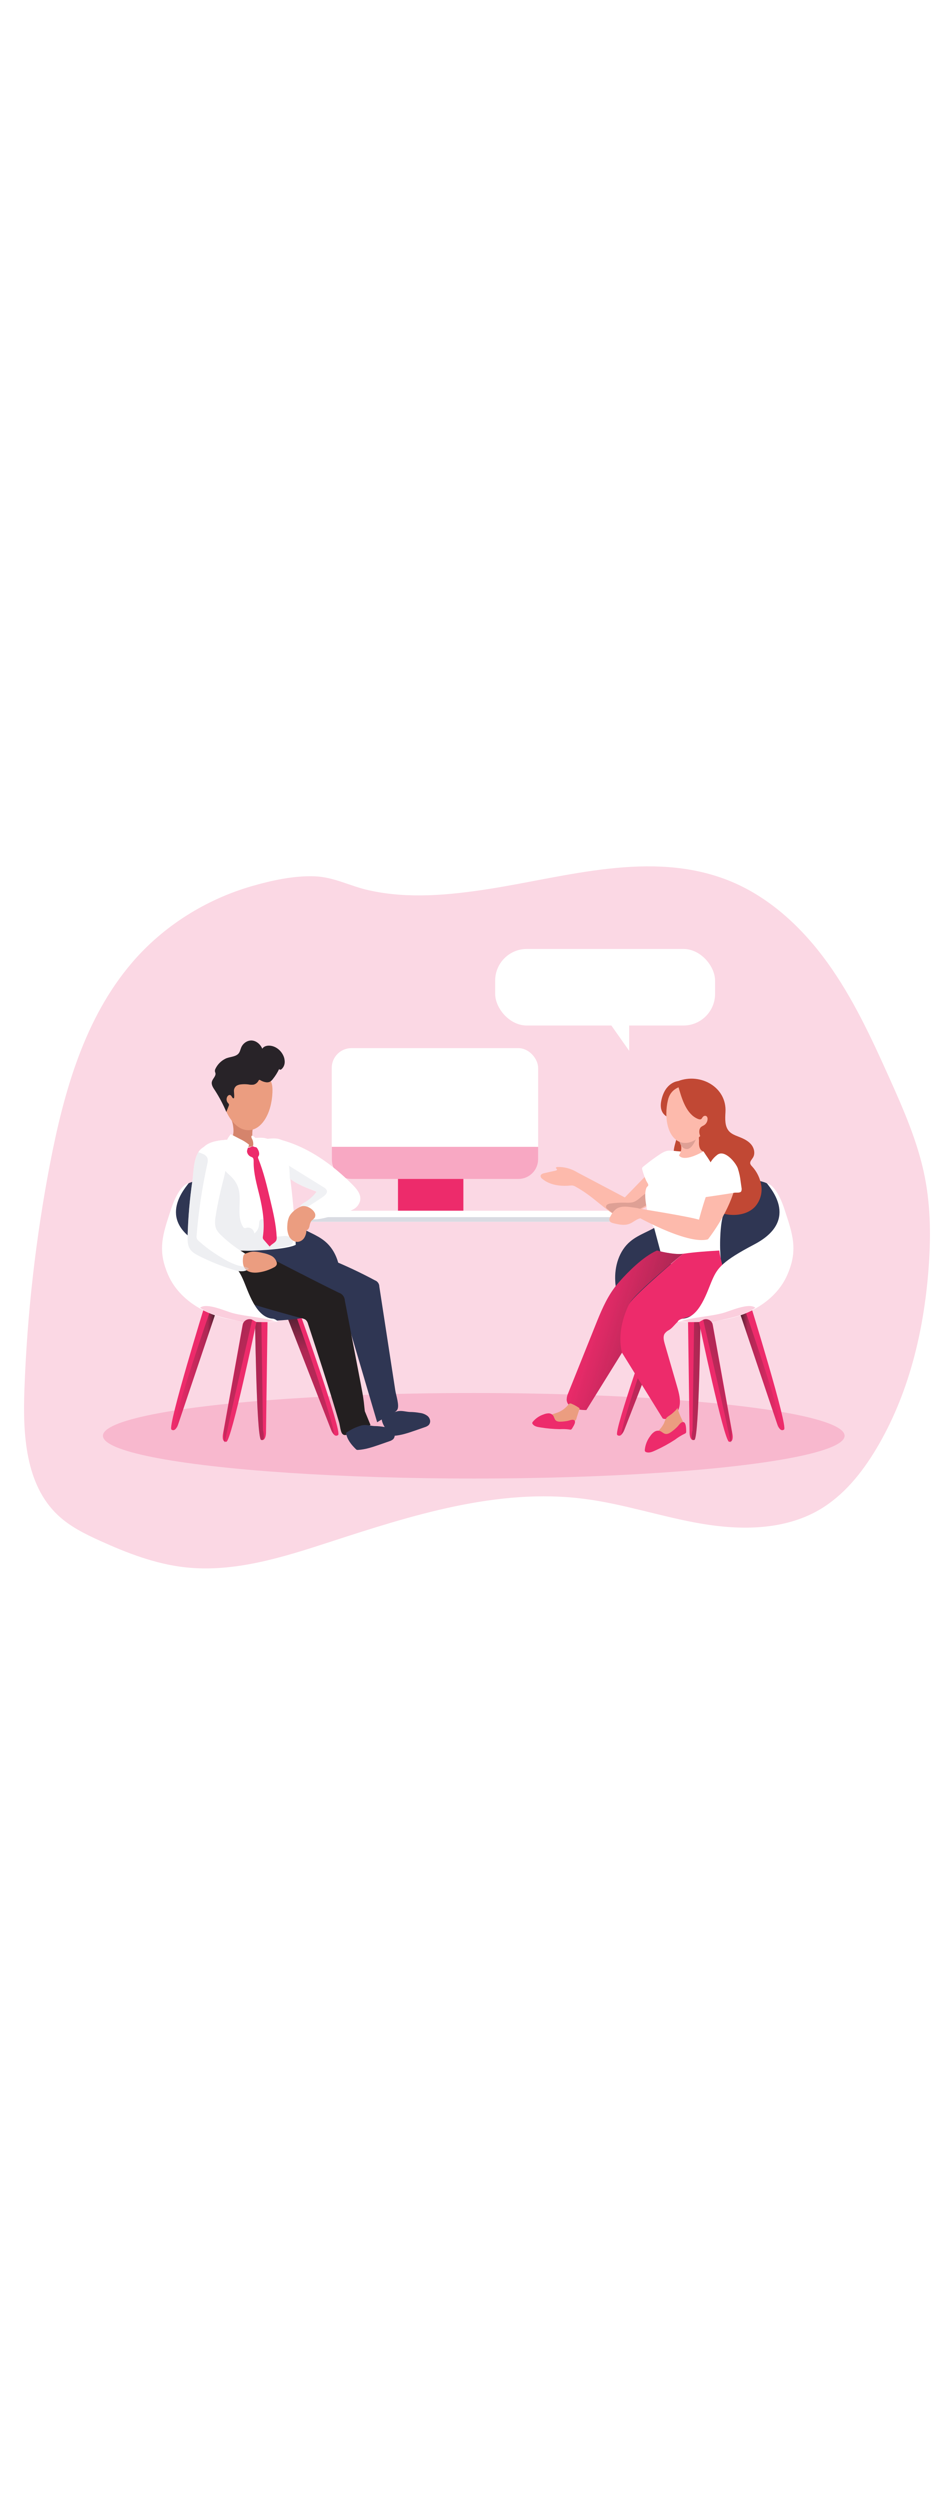
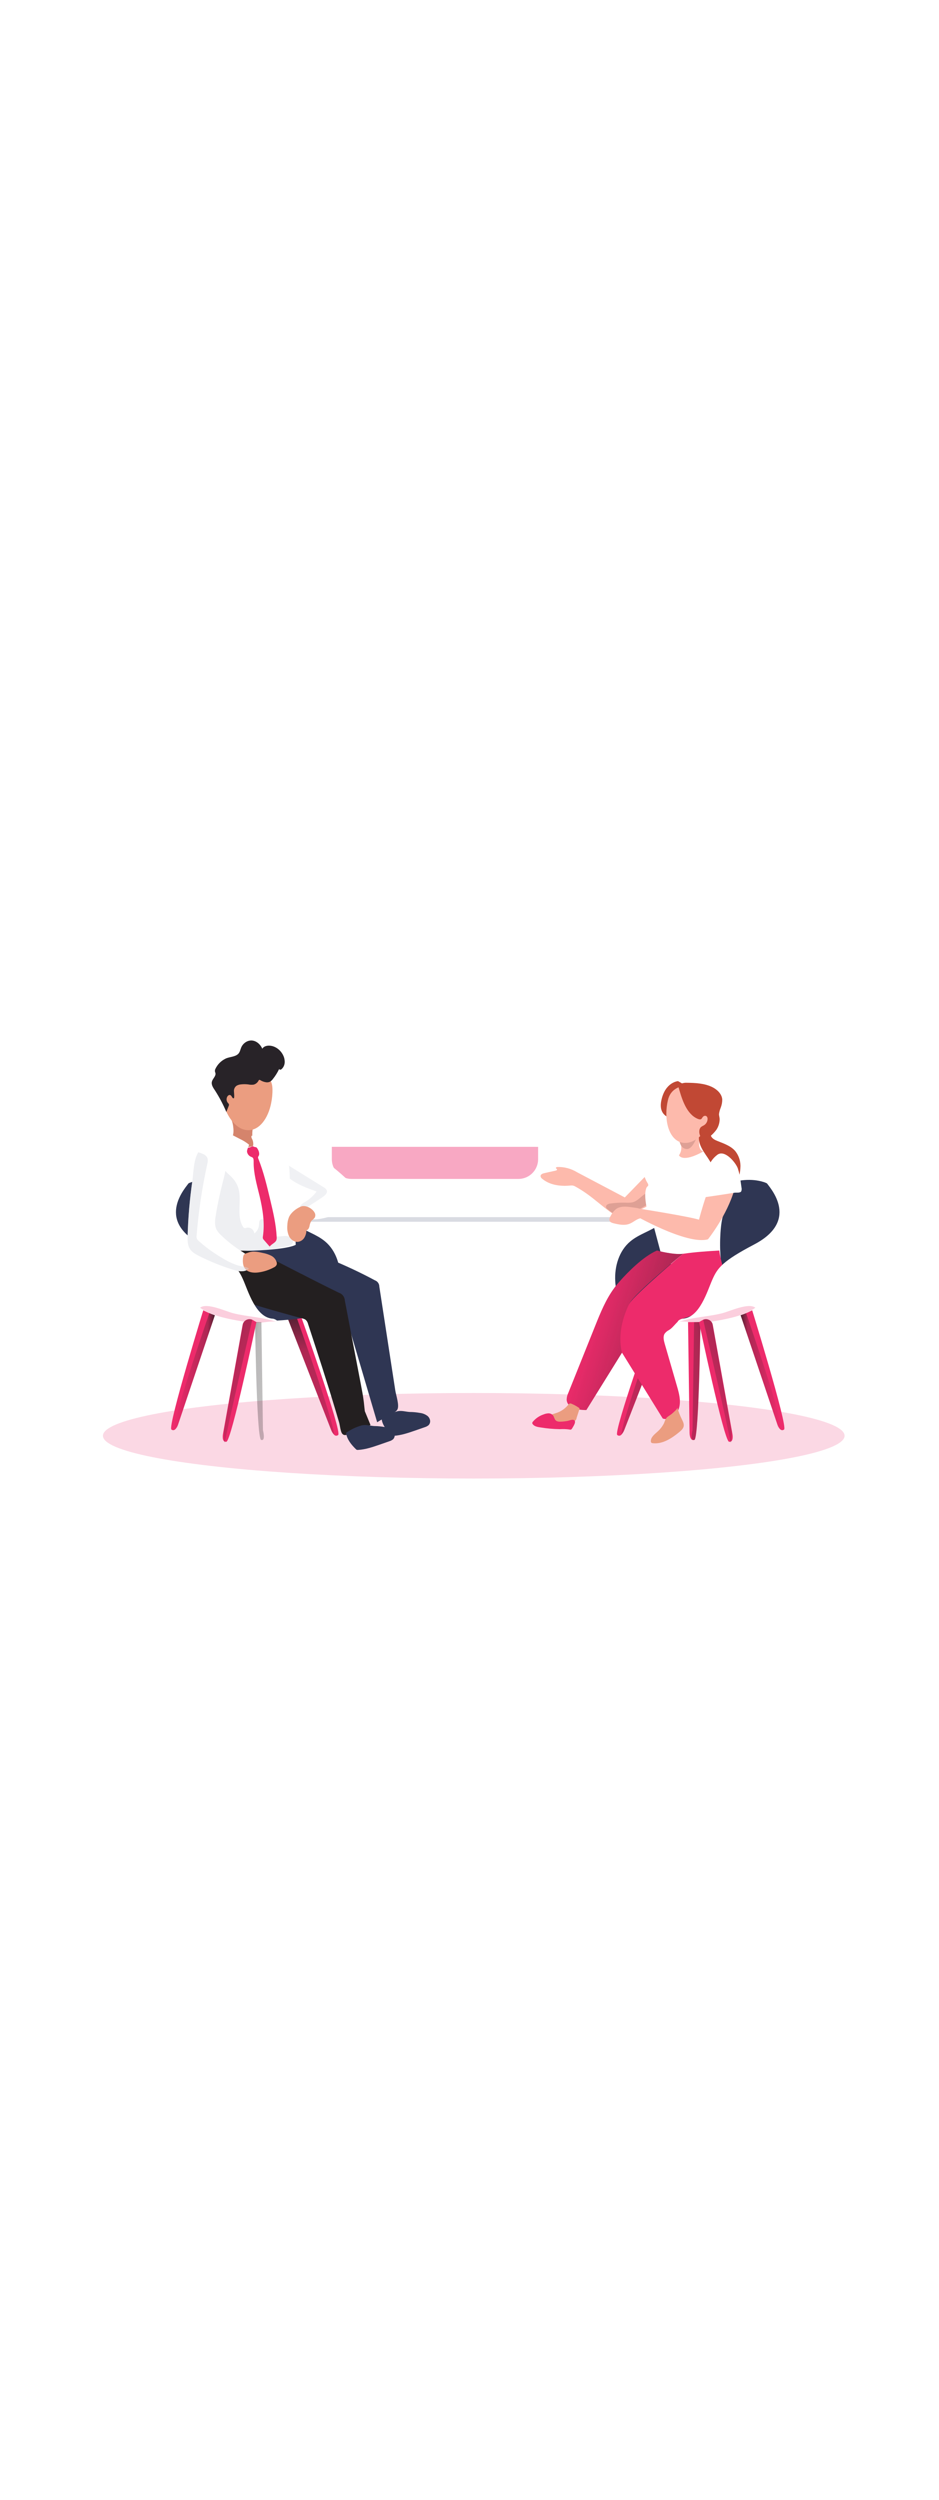
<svg xmlns="http://www.w3.org/2000/svg" xmlns:xlink="http://www.w3.org/1999/xlink" id="_0496_consulting" viewBox="0 0 500 500" data-imageid="consulting-48" imageName="Consulting" class="illustrations_image" style="width: 188px;">
  <defs>
    <style>.cls-1_consulting-48{opacity:.43;}.cls-1_consulting-48,.cls-2_consulting-48,.cls-3_consulting-48,.cls-4_consulting-48,.cls-5_consulting-48,.cls-6_consulting-48,.cls-7_consulting-48,.cls-8_consulting-48,.cls-9_consulting-48,.cls-10_consulting-48,.cls-11_consulting-48,.cls-12_consulting-48,.cls-13_consulting-48,.cls-14_consulting-48,.cls-15_consulting-48,.cls-16_consulting-48,.cls-17_consulting-48,.cls-18_consulting-48,.cls-19_consulting-48,.cls-20_consulting-48,.cls-21_consulting-48,.cls-22_consulting-48,.cls-23_consulting-48,.cls-24_consulting-48,.cls-25_consulting-48,.cls-26_consulting-48,.cls-27_consulting-48{stroke-width:0px;}.cls-1_consulting-48,.cls-3_consulting-48,.cls-5_consulting-48,.cls-14_consulting-48,.cls-15_consulting-48{isolation:isolate;}.cls-1_consulting-48,.cls-14_consulting-48,.cls-22_consulting-48{fill:#d9dbe2;}.cls-2_consulting-48{fill:url(#linear-gradient);}.cls-3_consulting-48{opacity:.18;}.cls-3_consulting-48,.cls-5_consulting-48,.cls-15_consulting-48,.cls-27_consulting-48{fill:#68e1fd;}.cls-4_consulting-48{fill:url(#linear-gradient-10-consulting-48);}.cls-5_consulting-48{opacity:.41;}.cls-6_consulting-48{fill:url(#linear-gradient-4-consulting-48);}.cls-7_consulting-48{fill:url(#linear-gradient-2-consulting-48);}.cls-8_consulting-48{fill:url(#linear-gradient-3-consulting-48);}.cls-9_consulting-48{fill:url(#linear-gradient-8-consulting-48);}.cls-10_consulting-48{fill:url(#linear-gradient-9-consulting-48);}.cls-11_consulting-48{fill:url(#linear-gradient-7-consulting-48);}.cls-12_consulting-48{fill:url(#linear-gradient-5-consulting-48);}.cls-13_consulting-48{fill:url(#linear-gradient-6-consulting-48);}.cls-14_consulting-48{opacity:.38;}.cls-15_consulting-48{opacity:.23;}.cls-16_consulting-48{fill:#282328;}.cls-17_consulting-48{fill:#2f3653;}.cls-18_consulting-48{fill:#231f20;}.cls-19_consulting-48{fill:#dea095;}.cls-20_consulting-48{fill:#d5846c;}.cls-21_consulting-48{fill:#dc9ed5;}.cls-23_consulting-48{fill:#c14834;}.cls-24_consulting-48{fill:#fff;}.cls-25_consulting-48{fill:#eb9d80;}.cls-26_consulting-48{fill:#fdbaac;}</style>
    <linearGradient id="linear-gradient-consulting-48" x1="260.51" y1="2133.25" x2="260.04" y2="2068.99" gradientTransform="translate(-31 2323.65) scale(1 -1)" gradientUnits="userSpaceOnUse">
      <stop offset="0" stop-color="#231f20" />
      <stop offset=".08" stop-color="#231f20" stop-opacity=".69" />
      <stop offset=".21" stop-color="#231f20" stop-opacity=".32" />
      <stop offset="1" stop-color="#231f20" stop-opacity="0" />
    </linearGradient>
    <linearGradient id="linear-gradient-2-consulting-48" x1="439.93" y1="1966.17" x2="462.33" y2="1966.17" gradientTransform="translate(-46.51 2278.12) scale(1 -1)" xlink:href="#linear-gradient-consulting-48" />
    <linearGradient id="linear-gradient-3-consulting-48" x1="389.59" y1="1999.77" x2="389.94" y2="1881.65" gradientTransform="translate(-46.51 2278.12) scale(1 -1)" xlink:href="#linear-gradient-consulting-48" />
    <linearGradient id="linear-gradient-4-consulting-48" x1="440.81" y1="1965.9" x2="349.44" y2="1949.55" gradientTransform="translate(-46.51 2278.12) scale(1 -1)" xlink:href="#linear-gradient-consulting-48" />
    <linearGradient id="linear-gradient-5-consulting-48" x1="357.82" y1="300.17" x2="313.08" y2="286.48" gradientTransform="matrix(1,0,0,1,0,0)" xlink:href="#linear-gradient-consulting-48" />
    <linearGradient id="linear-gradient-6-consulting-48" x1="454.5" y1="1974.13" x2="393.17" y2="1937.13" gradientTransform="translate(-46.51 2278.12) scale(1 -1)" xlink:href="#linear-gradient-consulting-48" />
    <linearGradient id="linear-gradient-7-consulting-48" x1="4858.74" y1="1966.17" x2="4881.14" y2="1966.17" gradientTransform="translate(4974.07 2278.12) rotate(-180)" xlink:href="#linear-gradient-consulting-48" />
    <linearGradient id="linear-gradient-8-consulting-48" x1="4808.41" y1="1999.77" x2="4808.76" y2="1881.65" gradientTransform="translate(4974.07 2278.12) rotate(-180)" xlink:href="#linear-gradient-consulting-48" />
    <linearGradient id="linear-gradient-9-consulting-48" x1="4859.61" y1="1965.91" x2="4768.25" y2="1949.56" gradientTransform="translate(4974.07 2278.12) rotate(-180)" xlink:href="#linear-gradient-consulting-48" />
    <linearGradient id="linear-gradient-10-consulting-48" x1="4873.31" y1="1974.13" x2="4811.98" y2="1937.13" gradientTransform="translate(4974.07 2278.12) rotate(-180)" xlink:href="#linear-gradient-consulting-48" />
  </defs>
  <g id="background_consulting-48">
-     <path class="cls-3_consulting-48 targetColor" d="M70.41,97.03c-25.44,29.62-36.41,68.84-43.8,107.18-7.62,39.66-12.17,79.86-13.62,120.22-.85,23.69.53,50.27,17.75,66.55,6.44,6.1,14.53,10.1,22.62,13.75,14.4,6.53,29.38,12.29,45.1,14.05,26.05,2.92,51.93-5.25,76.86-13.36,43.92-14.29,89.58-28.87,135.41-23.09,21.25,2.68,41.72,9.69,62.84,13.27,21.12,3.58,43.99,3.42,62.53-7.3,12.9-7.47,22.63-19.45,30.31-32.22,17.24-28.67,25.38-62.05,27.98-95.42,1.28-16.48,1.26-33.17-1.93-49.39-3.65-18.53-11.33-35.98-19.08-53.2-9.49-21.12-19.32-42.3-32.9-61.07-13.57-18.77-31.28-35.19-52.82-43.66-41.01-16.11-85.84-1.86-127.28,4.62-21.17,3.29-43.07,5.42-64.2.65-10.17-2.29-18.33-7.01-28.76-7.38-11-.39-22.79,2.19-33.29,5.22-24.51,7.07-47.07,21.17-63.72,40.57Z" style="fill: rgb(237, 43, 107);" />
    <ellipse class="cls-3_consulting-48 targetColor" cx="252.27" cy="348.82" rx="197.46" ry="22.75" style="fill: rgb(237, 43, 107);" />
  </g>
  <g id="computer_consulting-48">
-     <rect class="cls-27_consulting-48 targetColor" x="211.92" y="200.98" width="34.82" height="28.44" style="fill: rgb(237, 43, 107);" />
    <rect class="cls-2_consulting-48" x="211.92" y="200.98" width="34.82" height="28.44" />
    <rect class="cls-24_consulting-48" x="147.87" y="229.1" width="184.97" height="5.89" />
    <rect class="cls-22_consulting-48" x="147.87" y="232.53" width="184.97" height="2.46" />
    <rect class="cls-24_consulting-48" x="176.65" y="142.63" width="109.89" height="69.56" rx="10.5" ry="10.5" />
    <path class="cls-5_consulting-48 targetColor" d="M286.54,195.14v6.57c0,5.79-4.69,10.49-10.48,10.5h-88.91c-5.79-.02-10.47-4.73-10.46-10.52v-6.57l109.85.02Z" style="fill: rgb(237, 43, 107);" />
  </g>
  <g id="bubble_consulting-48">
    <rect class="cls-24_consulting-48" x="263.67" y="89.88" width="117.09" height="40.72" rx="16.84" ry="16.84" />
    <polygon class="cls-24_consulting-48" points="335.02 144.05 324.46 129.06 335.02 129.06 335.02 144.05" />
  </g>
  <g id="character_2_consulting-48">
    <path class="cls-27_consulting-48 targetColor" d="M399.4,278.38s20.31,65.51,18.1,67.12c-2.2,1.61-3.6-2.76-3.6-2.76l-20.48-60.88,5.98-3.47Z" style="fill: rgb(237, 43, 107);" />
    <path class="cls-27_consulting-48 targetColor" d="M355.74,285.94l-.19.47-23.14,59.37c-.35.92-.88,1.76-1.55,2.47-.53.64-1.48.73-2.12.2-.02-.02-.05-.04-.07-.06-2.09-1.71,19.65-62.64,19.65-62.64l7.42.2Z" style="fill: rgb(237, 43, 107);" />
    <path class="cls-27_consulting-48 targetColor" d="M373.07,281.59s-.73,68.58-3.31,69.43-2.58-3.73-2.58-3.73l-.88-64.24,6.76-1.46Z" style="fill: rgb(237, 43, 107);" />
    <path class="cls-7_consulting-48" d="M395.77,279.18s22.11,63.51,19.89,65.09-1.76-1.53-1.76-1.53l-20.48-60.88,2.35-2.67Z" />
    <path class="cls-8_consulting-48" d="M355.55,286.42l-23.14,59.37c-.35.92-.88,1.76-1.55,2.47.08-6.8,19.78-61.95,19.78-61.95l4.92.11Z" />
    <path class="cls-6_consulting-48" d="M373.07,281.59s-.73,68.58-3.31,69.43-.99-5.17-.99-5.17l.91-63.51,3.38-.75Z" />
    <path class="cls-17_consulting-48" d="M417.98,262.71c-4.85,11.18-15.75,18.89-27.44,22.35-9.11,2.69-18.71,3.11-28.26,2.56-2.67-.14-5.35-.34-8.03-.61-4.67-.47-9.41-1.08-13.78-2.79-4.37-1.71-8.45-4.66-10.67-8.83-1.35-2.74-2.1-5.75-2.19-8.8-.46-7.84,2.02-16.18,8.03-21.17,4.72-3.94,10.87-5.48,15.76-9.13,5.48-4.11,11.1-7.78,16.89-11.48,5.8-3.69,11.68-7.42,18.16-9.78s13.71-3.23,20.27-1.15c2.27.73,5.77,2.49,9.19,10.87,4.97,11.98,7.22,26.06,2.07,37.95Z" />
-     <path class="cls-23_consulting-48" d="M382.08,183.32c-2.33,3.19-9.42,6.27-9.42,6.27-.82-3.15.93-4.32.93-4.32,1.82.16,4.2-4.27,3.42-5.67-.96-1.74-2.3-1.12-3.19-.37-1.86-1.45-3.02-3.6-3.22-5.95-.12-1.37,2.24-5.22-2.28-6.89-4.52-1.67-10.88,0-10.88,0,0,0-1.64-4.21,3.65-6.23,11.88-4.54,26,3.2,25.21,16.51-.21,3.61-.45,7.7,2.04,10.31,1.37,1.42,3.29,2.1,5.11,2.82,2.37.92,4.78,2.04,6.45,3.97s2.37,4.9,1.05,7.08c-.63,1.04-1.72,2.04-1.46,3.23.18.53.5,1.01.91,1.39,2.73,2.93,4.48,6.63,5.02,10.59.51,3.99-.75,8.01-3.45,11-3.65,3.83-9.49,4.83-14.72,4.04-4.23-.64-8.42-2.39-11.3-5.57-4.38-4.84-4.93-11.87-6.15-18.25-.07-.79-.39-1.53-.91-2.13-1.28-1.2-3.33-.23-5.07-.27-3.02-.07-5.04-3.37-5.11-6.38s1.15-5.84,1.76-8.83.42-6.43-1.86-8.4c-.85-.73-1.92-1.19-2.84-1.85-4.07-2.92-3.83-9.66-.36-13.28,3.47-3.62,9.05-4.51,13.99-3.65,3.97.73,12.94,2.92,14.78,6.57,1.84,3.65.25,11.03-2.1,14.23Z" />
    <path class="cls-26_consulting-48" d="M351.85,202.34l-19.15,19.71-25.42-13.4c-3.14-1.93-6.78-2.91-10.46-2.8-.38,0-.89.22-.8.58s.51.39.58.73-.34.54-.68.61l-6.07,1.35c-.89.2-1.97.62-2.02,1.53.05.62.39,1.17.91,1.5,4.01,3.34,9.63,4.07,14.83,3.58.5-.07,1.01-.07,1.52,0,.49.12.97.32,1.4.59,1.96,1.09,3.87,2.28,5.7,3.57,4.99,3.5,9.45,7.72,14.51,11.12,1.02.8,2.23,1.32,3.52,1.5,1.14-.02,2.27-.29,3.29-.8,7.3-2.92,14.78-6.04,20.34-11.6.49-.44.89-.98,1.18-1.58.2-.6.3-1.24.28-1.88.07-2.67.04-5.35-.1-8.03.02-1.22-.25-2.43-.78-3.53-.58-1.11-1.84-1.7-3.07-1.42" />
    <path class="cls-19_consulting-48" d="M339.74,223.13c-.62.48-1.3.88-2.01,1.21-1.55.65-3.29.53-4.97.48-2.54-.06-5.09.09-7.61.45-.63.04-1.24.24-1.78.56-.54.35-.79,1.01-.61,1.64.17.33.42.61.73.81,2.04,1.64,4.23,3.35,6.83,3.65,3.11.41,6.09-1.24,8.76-2.83l5.59-3.22c.84-.41,1.57-1.01,2.13-1.74.78-1.2.96-4.57-.93-4.92-1.55-.31-4.92,3.02-6.12,3.91Z" />
    <path class="cls-24_consulting-48" d="M354.67,197.41c.37-.12.75-.2,1.13-.23,1.93-.18,4.12.29,6.05.38,2.72.12,5.45.18,8.18.09,5.21-.15,13.75-.73,18.4,4.96,5.77,7.03.8,19.39-3.23,28.66-1.46,3.46-2.23,14.67-1.46,22.86,0,0-16.21,5.67-30.46,2.72l-4.89-18.35c-.27-.95-1.12-1.96-1.53-2.86-1.13-2.45-1.95-5.04-2.45-7.69-.58-3.07-1.46-8.17-.15-11.12.2-.45.88-.8.93-1.28.08-.66-.79-1.75-1.06-2.34-.89-1.91-1.61-3.9-2.14-5.94-.12-.31-.13-.66-.04-.98.13-.25.32-.47.55-.63,2.14-1.72,4.29-3.43,6.57-4.98,1.55-1.07,3.62-2.66,5.59-3.26Z" />
    <path class="cls-26_consulting-48" d="M372.72,184.43c-1.08,3.44-5.6,9.49-10.77,8.1,1.24,2.24,1.08,5-.41,7.09,0,0,1.68,4.29,13.02-2.05,0,0-3.07-.26-2.23-6.57.25-2.16,1.02-4.24,2.23-6.04-.44.43-1.14.42-1.57-.02-.13-.14-.23-.31-.28-.49Z" />
    <path class="cls-19_consulting-48" d="M372.2,186.16s-2.49,10.58-6.71,10.13c-4.22-.45-3.95-6.88-3.95-6.88l10.66-3.25Z" />
    <path class="cls-23_consulting-48" d="M394.24,206.45c.29-3.25-.68-6.48-2.7-9.03-2.37-2.76-5.99-4-9.37-5.34-1.46-.57-2.98-1.31-3.58-2.72-.4-.93-.31-2-.47-3.01s-.73-2.1-1.77-2.24c-.63-.04-1.26.18-1.73.61-2.15,1.65-2.83,4.68-2.34,7.34s1.96,5.02,3.47,7.26c1.52,2.23,3.12,4.47,3.99,7.03.65,1.95.84,4.02,1.31,6.02,1.05,4.38,4.74,7.01,9.07,4.51,2.99-1.73,3.92-7.35,4.13-10.42Z" />
    <path class="cls-23_consulting-48" d="M361.05,160.18s-6.88.4-8.92,10.37c-2.04,9.96,7.89,9.8,7.89,9.8l6.04-17.29-5.01-2.88Z" />
    <path class="cls-26_consulting-48" d="M365.63,193.03c-6.23.52-10.01-5.29-10.71-12.88-.07-.83-.1-1.68-.1-2.55-.01-2.48.27-4.94.85-7.35,2.72-11.68,19.32-6.99,19.32-6.99,13,5.83,1.47,28.87-9.35,29.77Z" />
    <path class="cls-23_consulting-48" d="M361.18,163c1.62,5.63,3.79,13.63,9.29,16.72.63.35,1.79.94,2.54.79s.73-.84,1.42-1.46c.44-.44,1.1-.55,1.66-.28.45.34.71.89.68,1.46,0,1.4-.73,2.71-1.93,3.44-.54.25-1.06.55-1.55.89-.55.54-.87,1.26-.92,2.03-.19,2.11.86,4.14,2.69,5.2.11.07.24.11.37.12.16-.03.3-.12.41-.24l2.46-2.25c1.17-.99,2.23-2.12,3.15-3.35,1.13-1.67,1.74-3.64,1.75-5.66,0-.91-.37-1.83-.35-2.71.15-1.15.46-2.28.91-3.36.55-1.39.83-2.88.83-4.38-.2-2.92-2.63-5.24-5.25-6.57-4.15-2.05-8.94-2.28-13.56-2.34-.92-.06-1.85.07-2.72.37-.8.45-1.12,1.32-1.86,1.59Z" />
    <path class="cls-26_consulting-48" d="M372.2,233.92l4.75,10.44s10.22-12.75,14.11-26.51c3.4-12.16-2.63-15.22-2.63-15.22-4.61-1.69-7.75,4.88-12.28,18.17-2.5,7.28-3.96,13.12-3.96,13.12Z" />
    <path class="cls-26_consulting-48" d="M376.96,244.33s.18-8.49-3.96-10.18c-4.14-1.69-33.15-6.23-33.15-6.23l-2.72,3.14s28.49,16.43,39.83,13.27Z" />
    <path class="cls-21_consulting-48" d="M329.94,266.77l.35-.37c-1.41,1.58-2.35,2.72-2.64,3.07.72-.94,1.48-1.85,2.29-2.71Z" />
    <path class="cls-27_consulting-48 targetColor" d="M385.48,268.43c-.85,4.94-4.22,9.19-8.33,12.07s-8.91,4.58-13.72,6.04c-2.84.87-4.61,4.51-7.17,6.02-.93.46-1.74,1.13-2.36,1.97-.93,1.51-.47,3.47,0,5.18,2.18,7.56,4.37,15.11,6.57,22.67,1.09,3.75,2.19,7.73,1.15,11.51-1.04,3.77-5.01,7.02-8.71,5.77-7.24-11.68-14.47-23.36-21.71-35.04-10.86-17.52-3.57-14.1,3.92-26.1,3.23-5.17,28.57-26.5,28.57-26.5,6.48-.94,13.06-1.38,19.32-1.74.74,6.09,3.53,12.1,2.47,18.15Z" style="fill: rgb(237, 43, 107);" />
    <path class="cls-27_consulting-48 targetColor" d="M363.71,252s-25.85,21.04-28.57,26.5c-7.58,15.24-3.92,26.1-3.92,26.1-6.33,10.18-12.65,20.35-18.98,30.53-4.38.09-10.29-1.1-10.51-5.49.03-1.24.32-2.46.86-3.57,4.77-11.88,9.54-23.76,14.3-35.63,2.83-7.07,5.75-14.28,10.28-20.34l.4-.53v-.04l.06-.07c.29-.35,1.23-1.46,2.64-3.07v-.04c4.11-4.59,12.13-12.81,19.55-16.06,0,0,8.61,2.37,13.8,1.74l.08-.02Z" style="fill: rgb(237, 43, 107);" />
    <path class="cls-12_consulting-48" d="M363.71,252s-25.85,21.04-28.57,26.5c-7.58,15.24-3.92,26.1-3.92,26.1-6.33,10.18-12.65,20.35-18.98,30.53-4.38.09-10.29-1.1-10.51-5.49.03-1.24.32-2.46.86-3.57,4.77-11.88,9.54-23.76,14.3-35.63,2.83-7.07,5.75-14.28,10.28-20.34l.4-.53v-.04l.06-.07c.29-.35,1.23-1.46,2.64-3.07v-.04c4.11-4.59,12.13-12.81,19.55-16.06,0,0,8.61,2.37,13.8,1.74l.08-.02Z" />
    <path class="cls-25_consulting-48" d="M350.43,346.34c-1.69,1.56-3.95,3.12-3.87,5.43,0,.23.06.45.18.64.24.23.55.36.88.37,5.21.58,10.06-2.6,14.11-5.94,1.02-.84,2.09-1.8,2.33-3.1s-.45-2.61-1.04-3.8c-.96-1.95-1.74-3.97-2.34-6.06.18.62-2.44,2.83-2.88,3.21-.93.82-2.31,1.41-3.04,2.4s-.88,2.19-1.46,3.18c-.76,1.37-1.73,2.6-2.87,3.67Z" />
    <path class="cls-25_consulting-48" d="M296.63,336.57c-1.83.65-3.96,1-5.11,2.56-.23.28-.36.62-.39.97,0,.96,1.12,1.46,2.06,1.68,3.76.77,7.64.23,11.44-.32,1.23.02,2.28-.91,2.39-2.14l1.5-4.61c.06-.13.08-.29.05-.43-.06-.14-.17-.26-.31-.34-1.03-.72-2.12-1.34-3.26-1.85-1.54-.73-1.64-.66-2.67.55-1.53,1.78-3.49,3.14-5.7,3.93Z" />
    <path class="cls-26_consulting-48" d="M336.74,227.34c-3-.47-6.37-.86-8.8.96-1.15.99-2.09,2.2-2.77,3.56-.47.81-.96,1.78-.57,2.63s1.34,1.11,2.19,1.32c2.77.67,5.75,1.3,8.4.26,1.96-.73,3.54-2.39,5.59-2.88.35-.05.68-.16.99-.34.28-.23.48-.55.56-.91,1.23-4.12-2.84-4.22-5.58-4.61Z" />
    <path class="cls-27_consulting-48 targetColor" d="M304.6,344.96c-.1.21-.27.4-.47.53-.3.11-.63.11-.93,0-1.69-.23-3.41-.29-5.11-.18-3.5-.06-6.98-.37-10.43-.95-1.5-.22-3.18-.53-4.04-1.77-.11-.14-.18-.31-.2-.49,0-.27.12-.53.3-.73,1.51-1.81,3.5-3.17,5.74-3.91.83-.35,1.71-.54,2.61-.57.91-.02,1.78.37,2.38,1.06.62.79.73,1.92,1.41,2.63s1.85.8,2.87.73c1.19-.04,2.37-.18,3.53-.4.88-.17,2.19-.77,3.07-.55,2.05.56-.14,3.58-.72,4.61Z" style="fill: rgb(237, 43, 107);" />
-     <path class="cls-27_consulting-48 targetColor" d="M365.38,346.41c.04.27,0,.55-.1.8-.22.3-.53.51-.88.61-1.76.86-3.44,1.9-4.99,3.1-3.33,2.16-6.82,4.07-10.43,5.7-1.56.73-3.35,1.51-4.96.89-.19-.06-.37-.18-.5-.33-.16-.26-.22-.57-.18-.88.27-2.68,1.28-5.22,2.92-7.36.56-.86,1.28-1.6,2.12-2.19.85-.59,1.92-.78,2.92-.51,1.09.35,1.89,1.37,3.01,1.59s2.26-.42,3.2-1.1c1.1-.8,2.13-1.68,3.1-2.64.73-.73,1.57-2.12,2.56-2.47,2.26-.81,2.14,3.42,2.22,4.78Z" style="fill: rgb(237, 43, 107);" />
    <path class="cls-24_consulting-48" d="M392.92,206.77c.72,2.23,1.21,4.53,1.46,6.85l.45,3.14c.16.65.12,1.33-.1,1.96-.52,1.1-2.61.65-3.65.82-1.85.3-3.7.59-5.56.88-3.71.57-7.42,1.11-11.13,1.64-.2-1.88-.15-3.79.14-5.66.34-1.78,1.11-3.45,1.55-5.21.36-1.46.49-2.92.86-4.38.78-3,2.57-5.64,5.07-7.48,3.91-2.85,9.64,4.06,10.83,7.17l.08.28Z" />
    <path class="cls-17_consulting-48" d="M417.98,262.71c-4.85,11.18-15.75,18.89-27.44,22.35-9.11,2.69-18.71,3.11-28.26,2.56,0-.65.38-1.04,1.18-1.08,9.15-.46,12.94-12.48,15.68-18.6,2.74-6.12,4.62-13.8,22.48-20.89,17.4-6.89,15.28-19.86,16.15-17.24,4.11,12.29,5.37,21.02.21,32.91Z" />
    <path class="cls-24_consulting-48" d="M419.23,263.22c-4.85,11.17-15.75,18.88-27.44,22.35-9.11,2.69-21.35,3.15-30.89,2.59,0-.64,1.77-1.58,2.56-1.62,9.15-.46,13.14-14.74,15.89-20.86,2.74-6.12,5.26-9.71,22.28-18.64,25.43-13.33,7.03-31.46,6.71-32.62,6.1,1.96,9.49,14.35,10.35,16.97,4.11,12.29,5.7,19.94.55,31.84Z" />
    <path class="cls-15_consulting-48 targetColor" d="M384.69,283.61c-7.73,1.97-15.91,2.04-23.44,4.71,2.39-.85,7.39.47,10.05.39,3.65-.11,7.29-.49,10.88-1.15,6.36-1.15,14.78-2.92,20.02-6.84-3.42-2.91-13.73,1.93-17.51,2.89Z" style="fill: rgb(237, 43, 107);" />
    <path class="cls-27_consulting-48 targetColor" d="M389.32,351.8c-.12.07-.25.13-.38.17-.24.06-.49.08-.73.04-2.71-.34-16-63.64-16-63.64l1.82-1.06c.13-.07.28-.15.42-.21,1.9-.8,4.09.09,4.89,1.99.02.05.04.09.05.14v.07c.08.19.13.39.17.59l10.45,57.97s.62,3.05-.69,3.94Z" style="fill: rgb(237, 43, 107);" />
    <path class="cls-13_consulting-48" d="M389.62,346.59s-.11,3.65-.3,5.21c-.12.73-.23,1.02-.38.17h0c-1.31-7.66-12.16-54.66-14.51-64.86,1.9-.8,4.09.09,4.89,1.99.02.05.04.09.05.14v.07l10.24,57.28Z" />
  </g>
  <g id="character_1_consulting-48">
    <path class="cls-27_consulting-48 targetColor" d="M109.36,278.38s-20.27,65.51-18.08,67.12c2.19,1.61,3.59-2.76,3.59-2.76l20.5-60.88-6.01-3.47Z" style="fill: rgb(237, 43, 107);" />
    <path class="cls-27_consulting-48 targetColor" d="M153.01,285.94l.19.47,23.14,59.37c.35.92.88,1.76,1.55,2.47.53.64,1.48.73,2.12.2.02-.02.05-.04.07-.06,2.12-1.71-19.62-62.61-19.62-62.61l-7.45.17Z" style="fill: rgb(237, 43, 107);" />
-     <path class="cls-27_consulting-48 targetColor" d="M135.73,281.59s.73,68.58,3.3,69.43,2.61-3.73,2.61-3.73l.88-64.24-6.79-1.46Z" style="fill: rgb(237, 43, 107);" />
    <path class="cls-11_consulting-48" d="M112.99,279.18s-22.11,63.51-19.89,65.09c2.21,1.58,1.76-1.53,1.76-1.53l20.51-60.88-2.38-2.68Z" />
    <path class="cls-9_consulting-48" d="M153.2,286.42l23.14,59.37c.35.92.88,1.76,1.55,2.47-.07-6.8-19.78-61.95-19.78-61.95l-4.92.11Z" />
    <path class="cls-10_consulting-48" d="M135.73,281.59s.73,68.58,3.3,69.43.99-5.17.99-5.17l-.91-63.51-3.37-.75Z" />
    <path class="cls-17_consulting-48" d="M90.78,262.71c4.85,11.18,15.75,18.89,27.44,22.35,9.11,2.69,18.71,3.11,28.26,2.56,2.67-.14,5.34-.35,7.99-.61,4.67-.47,9.41-1.07,13.78-2.78,4.37-1.71,8.45-4.66,10.67-8.83,1.36-2.74,2.1-5.75,2.19-8.8.46-7.84-2.02-16.18-8.03-21.17-4.72-3.94-10.87-5.48-15.76-9.13-5.48-4.11-11.1-7.78-16.89-11.48-5.8-3.69-11.68-7.42-18.16-9.78s-13.71-3.23-20.27-1.15c-2.27.73-5.77,2.49-9.19,10.87-4.93,11.98-7.18,26.06-2.03,37.95Z" />
    <path class="cls-24_consulting-48" d="M108.15,222.02c.87,1.87,1.55,3.83,2.03,5.84.44,2.45,1.19,4.86,1.62,7.34.87,4.96,1.28,9.99,1.23,15.03,0,1.99,0,4.24,1.42,5.62.96.93,2.34,1.23,3.65,1.46,2.58.52,4.91,1.54,7.48,1.98,2.81.41,5.65.58,8.48.51,8.37,0,23.93-.93,23.41-12.6-.5-13.17-1.66-26.31-3.47-39.36-.63-4.42-.73-9.53-2.1-13.78-1.12-3.58-5.3-3.61-8.76-3.25l-.66.07c-.67.07-1.34.15-1.99.23-4.61.48-9.24.62-13.87.41-5.21-.16-13.54-.68-18.66,4.23-.36.34-.69.69-1,1.07-5.09,6.21-2.36,16.29,1.18,25.2Z" />
    <path class="cls-1_consulting-48" d="M127.55,220.72c.45,5.84-1.21,12.07,1.85,16.95.14.27.36.5.64.64.44.09.9.04,1.31-.15,1.84-.37,3.63.83,4,2.67.03.14.05.27.06.41,1.47-1.11,2.39-2.8,2.53-4.64.07-1.01,0-2.25.85-2.8,1.1-.73,2.51.56,2.74,1.85s-.13,2.64.23,3.9c.47,1.64,2.11,2.72,3.77,3.07,1.69.25,3.42.25,5.11,0,1.23-.18,2.49-.05,3.65.39,1.12.53,1.99,1.81,1.65,3.01-.41,1.42-2.13,1.92-3.59,2.19l-20.05,3.74-10.32,1.93c-2.26.42-6.24,2.41-6.31-.93-.11-4.99-.89-9.94-2.32-14.72-.58-1.93-.64-3.9-1.2-5.77-.69-2.27-1.95-4.45-2.72-6.72-1.56-4.56-2.61-9.29-3.13-14.08-.37-3.37-.13-7.44,2.76-9.2,2.09-1.26,4.9-.73,6.86.73,2.39,1.77,3.5,4.56,5.71,6.43,2.57,2.19,4.57,4.66,5.43,7.99.25,1.02.42,2.06.49,3.11Z" />
    <path class="cls-27_consulting-48 targetColor" d="M137.77,199.91c-.17.22-.29.47-.37.73-.02.29.04.57.17.83,2.82,7.07,4.58,14.5,6.34,21.9,1.55,6.51,3.1,13.07,3.42,19.76.05.49.01.98-.11,1.46-.51,1.65-2.66,2.19-3.61,3.61l-3.13-3.58c-.2-.21-.37-.46-.48-.73-.09-.38-.09-.77,0-1.15,1.06-7.15-.12-14.44-1.79-21.48-1.46-6.04-3.26-12.1-3.15-18.31,0-.73,0-1.62-.56-2.11-.32-.22-.67-.38-1.04-.5-1.74-.85-2.46-2.95-1.61-4.69,0-.02.02-.04.03-.06.66-.01,1.32-.18,1.91-.49.6-.31,1.28-.4,1.93-.26,1.45.5,2.88,3.69,2.05,5.04Z" style="fill: rgb(237, 43, 107);" />
    <path class="cls-24_consulting-48" d="M107.98,195.76c5.11-4.91,13.45-4.38,18.66-4.23,4.63.21,9.26.07,13.87-.41.65-.08,1.32-.17,1.99-.23-2.75-1.12-6.66-.37-9.59-.28-4.45.15-8.89.42-13.34.81-4.2.39-8.86,1.11-11.59,4.34Z" />
    <path class="cls-20_consulting-48" d="M123.76,177.4c1.17,3.65,5.88,7.17,11.4,5.65,0,0-2.19,6.57.55,10.58,0,0-1.79,4.58-13.92-2.19,0,0,3.28-.27,2.39-7-.26-2.31-1.08-4.53-2.39-6.46.47.45,1.22.44,1.67-.03.15-.15.25-.34.3-.55Z" />
    <path class="cls-25_consulting-48" d="M129.71,185.89c6.4,1.88,11.61-3.39,13.98-11.18.26-.85.47-1.74.66-2.64.55-2.59.8-5.23.73-7.88-.37-12.77-18.76-11.47-18.76-11.47-14.85,3.31-7.74,29.9,3.39,33.17Z" />
    <path class="cls-21_consulting-48" d="M169.48,265.38l-.38-.39c1.5,1.69,2.52,2.92,2.83,3.29-.76-.99-1.58-1.96-2.45-2.89Z" />
    <path class="cls-16_consulting-48" d="M114.72,153.61c1.11-2.31,2.95-4.18,5.25-5.32,2.1-1.11,5.17-.89,6.89-2.62.93-.93,1.11-2.34,1.64-3.53.55-1.2,1.46-2.2,2.61-2.85.75-.43,1.59-.68,2.45-.73,2.66-.12,5.07,1.93,6.1,4.38.73-1.2,2.24-1.67,3.65-1.64,3.24.07,6.21,2.36,7.55,5.31.55,1.16.8,2.43.73,3.71-.07,1.29-.63,2.5-1.56,3.39-.2.21-.45.34-.73.39-.28.05-.55-.11-.65-.38-.92,1.94-2.06,3.76-3.41,5.43-.45.62-1.05,1.12-1.74,1.46-.69.25-1.43.29-2.15.12-.98-.18-1.91-.54-2.76-1.07-.15-.12-.34-.18-.53-.16-.19.05-.29.24-.39.42-.53,1.04-1.47,1.81-2.59,2.12-.97.13-1.96.09-2.92-.11-1.32-.16-2.65-.16-3.96,0-.8.07-1.58.32-2.28.73-.85.64-1.36,1.65-1.36,2.72,0,.42.41,3.85-.09,3.93-.81.14-.97-1.2-1.68-1.62s-1.39.12-1.76.73c-.61,1.08-.48,2.42.33,3.36.25.21.44.47.55.77.04.3,0,.61-.15.88l-1.25,3.14c-1.67-3.95-3.68-7.75-5.99-11.36-.99-1.46-2.13-3.09-1.69-4.77s2.26-2.92,1.88-4.56c-.07-.31-.23-.61-.27-.93-.03-.46.06-.93.28-1.34Z" />
    <path class="cls-17_consulting-48" d="M125.26,250.52s7.79,19.44,14.04,21.48c6.25,2.04,45.04,13.75,45.04,13.75l16.49,55.88,4.26-2.61c1.61-.99,5.47-2.42,6.45-4.04,1.3-2.12-.66-7.7-1.03-10.12l-1.69-10.95c-2.27-14.8-4.54-29.61-6.83-44.42,0-1.5-.94-2.84-2.35-3.35-7.63-4.09-15.47-7.77-23.48-11.05-3.93-1.61-7.89-3.1-11.88-4.51-.79-.28-6.64-3.47-6.8-3.35-.05.02-4.2,3.14-32.22,3.3Z" />
    <path class="cls-18_consulting-48" d="M196.2,343.67c-1.8-3.97-1.95-8.45-2.47-12.77-.39-3.26-1.01-6.48-1.63-9.69l-8.48-44.3c-.07-1.93-1.36-3.61-3.2-4.18-13.62-6.65-27.01-13.63-40.52-20.54,0,0-14.6-5.3-25.44,2.1,0,0-1.46,17.73,4.79,19.77,13.81,4.5,27.72,8.61,41.75,12.34.66.13,1.28.41,1.83.8.61.61,1.04,1.39,1.23,2.23,5.11,15.56,10.22,31.12,14.89,46.8.55,1.85,1.1,3.7,1.64,5.54.42,1.41.73,5.11,1.76,6.09,1.37,1.38,3.17,0,4.99-.73l9.96-4.02-32.21-78.03-4.69-2.41" />
    <path class="cls-17_consulting-48" d="M218.64,336.17c1.65.04,3.29.2,4.92.49,1.52.17,2.96.75,4.17,1.69.68.6,1.14,1.41,1.29,2.31.14.9-.15,1.82-.77,2.49-.59.51-1.28.88-2.02,1.09-1.74.61-3.48,1.22-5.22,1.82-3.73,1.28-7.52,2.58-11.46,2.8-.23.03-.47,0-.69-.07-.17-.09-.32-.2-.45-.34-2.37-2.31-4.6-5.03-5.17-8.29-.03-.11-.03-.23,0-.34.06-.12.16-.22.28-.29,2.38-1.61,5-2.84,7.75-3.65,2.5-.72,4.85.26,7.37.31Z" />
    <path class="cls-17_consulting-48" d="M199.76,343.66c1.65.04,3.29.2,4.92.49,1.52.17,2.96.75,4.17,1.69.68.6,1.14,1.41,1.29,2.31.14.9-.15,1.82-.77,2.49-.59.51-1.28.88-2.02,1.09-1.74.61-3.48,1.22-5.22,1.82-3.73,1.28-7.52,2.58-11.46,2.8-.25.04-.5.01-.73-.07-.17-.09-.32-.2-.45-.34-2.37-2.31-4.6-5.03-5.17-8.29-.03-.11-.03-.23,0-.34.06-.12.16-.22.28-.29,2.38-1.61,5-2.84,7.75-3.65,2.53-.72,4.85.25,7.41.31Z" />
    <path class="cls-17_consulting-48" d="M90.78,262.71c4.85,11.18,15.75,18.89,27.44,22.35,9.11,2.69,18.71,3.11,28.26,2.56,0-.65-.38-1.04-1.18-1.08-9.15-.46-12.94-12.48-15.68-18.6s-4.62-13.8-22.48-20.89c-17.4-6.89-15.28-19.86-16.15-17.24-4.1,12.29-5.37,21.02-.21,32.91Z" />
    <path class="cls-24_consulting-48" d="M89.53,263.22c4.85,11.17,15.75,18.88,27.44,22.35,9.11,2.69,21.35,3.15,30.89,2.59,0-.64-1.77-1.58-2.56-1.62-9.15-.46-13.14-14.74-15.89-20.86-2.74-6.12-5.29-9.71-22.28-18.62-25.43-13.33-7.03-31.46-6.71-32.62-6.1,1.96-9.49,14.35-10.35,16.97-4.11,12.28-5.7,19.92-.55,31.82Z" />
    <path class="cls-15_consulting-48 targetColor" d="M124.07,283.61c7.73,1.97,15.91,2.04,23.44,4.71-2.39-.85-7.39.47-10.05.39-3.65-.11-7.29-.49-10.88-1.15-6.37-1.15-14.78-2.92-20.03-6.84,3.42-2.91,13.73,1.93,17.51,2.89Z" style="fill: rgb(237, 43, 107);" />
    <path class="cls-27_consulting-48 targetColor" d="M119.43,351.8c.12.07.25.13.38.17.24.06.49.08.73.04,2.71-.34,16-63.64,16-63.64l-1.82-1.06c-.13-.07-.28-.15-.42-.21-1.9-.8-4.09.09-4.89,1.99-.02.05-.04.09-.05.14v.07c-.08.19-.14.39-.18.59l-10.45,57.97s-.61,3.05.69,3.94Z" style="fill: rgb(237, 43, 107);" />
    <path class="cls-4_consulting-48" d="M119.13,346.59s.11,3.65.3,5.21c.12.73.23,1.02.38.17h0c1.31-7.66,12.16-54.66,14.51-64.86-1.9-.8-4.09.09-4.89,1.99-.02.05-.04.09-.05.14v.07l-10.24,57.28Z" />
    <path class="cls-24_consulting-48" d="M134.01,257.53c-.16.96-.66,1.82-1.42,2.43-.81.67-1.78,1.11-2.82,1.28-1.98.31-4-.23-5.91-.83-6.13-1.9-12.08-4.31-17.81-7.2-1.88-.95-3.82-2.01-4.95-3.8-1.25-2-1.26-4.52-1.2-6.87.28-9.85,1.13-19.67,2.55-29.41.61-4.31.56-10.99,3.15-15.11,1.29-2.2,3.62-3.58,6.16-3.65,4.1-.25,7.5,3.65,8.25,7.68.75,4.03-.42,8.16-1.46,12.13-1.46,5.72-2.73,11.53-3.65,17.37-.43,2.6-.77,5.42.48,7.75.59,1.01,1.33,1.92,2.19,2.7,3.47,3.38,7.3,6.38,11.41,8.94,2.49,1.57,5.45,3.69,5.02,6.58Z" />
    <path class="cls-24_consulting-48" d="M191.84,223.42c-.41,2.08-1.71,3.87-3.56,4.89-1.83,1-3.8,1.72-5.84,2.15l-8.38,2.19c-4.38,1.15-9.66,2.07-12.91-1.1-1.18-1.08-1.73-2.69-1.46-4.26.09-.39.26-.76.5-1.09.62-.68,1.36-1.23,2.19-1.63,2.42-1.43,4.52-3.34,6.18-5.6-4.96-1.85-10.13-3.75-14.29-6.96-.77-.58-1.51-1.22-2.19-1.9-3.05-3.08-5.13-6.99-5.96-11.24-.37-1.78-.99-4.76-.34-6.53.88-2.42,2.55-1.3,4.91-.62,9.05,2.6,17.41,7.23,24.89,12.88,4.31,3.3,8.39,6.89,12.2,10.75,2.2,2.2,4.48,4.96,4.04,8.07Z" />
    <path class="cls-14_consulting-48" d="M171.92,221.75c-2.92,2.02-5.93,3.97-8.96,5.84-.88.55-2.11,1.08-2.86.35-.21-.19-.34-.45-.39-.73.09-.39.26-.76.5-1.09.62-.68,1.36-1.23,2.19-1.63,2.42-1.43,4.52-3.34,6.18-5.6-4.98-1.77-10.15-3.66-14.3-6.88v-.61c0-.73-.15-6.04-.57-6.3l18.66,11.55c.73.34,1.31.92,1.65,1.65.47,1.35-.88,2.61-2.1,3.45Z" />
    <path class="cls-25_consulting-48" d="M153.84,232.61c-.53,1.37-.82,2.82-.84,4.29-.21,1.99.11,4.01.93,5.84.92,1.77,2.83,3.15,4.81,2.92,1.37-.2,2.59-1.01,3.31-2.19.71-1.18,1.09-2.53,1.1-3.91.91-.23,1.42-1.21,1.64-2.13.12-.94.41-1.84.86-2.67.55-.78,1.51-1.22,1.98-2.06.39-.81.36-1.75-.08-2.53-1.2-2.31-4.94-4.31-7.4-3.24s-5.18,3.08-6.32,5.69Z" />
    <path class="cls-25_consulting-48" d="M130.3,259.72c1.54,2.29,4.8,2.6,7.53,2.19,2.79-.4,5.48-1.29,7.96-2.63.66-.27,1.2-.77,1.52-1.41.14-.45.14-.93,0-1.37-.45-1.51-1.51-2.76-2.92-3.46-1.4-.69-2.88-1.18-4.42-1.46-2.47-.56-5.11-1.12-7.5-.29-2.39.83-2.83.73-3.1,3.12-.14,1.74-.07,3.84.93,5.31Z" />
    <path class="cls-24_consulting-48" d="M122.82,188.39l4.96,2.57c1.75.81,3.39,1.84,4.88,3.07-.9,2.01-1.49,4.14-1.74,6.33-1.3-1.62-2.82-3.07-4.5-4.29-1.57-1.04-3.39-1.68-4.86-2.87-1.73-1.4.39-3.37,1.28-4.8Z" />
    <path class="cls-24_consulting-48" d="M138.37,193.27l2.31,3.08c.16.18.27.39.32.62-1.78-.84-3.66-1.45-5.59-1.83-.21,0-.41-.11-.55-.28-.07-.15-.08-.33-.04-.49.14-1.16-.05-2.33-.56-3.38-.21-.33-.35-.7-.4-1.08-.09-1.71,1.72.09,2.15.5.85.89,1.64,1.84,2.36,2.85Z" />
    <path class="cls-1_consulting-48" d="M132.59,259.96c-.81.67-1.78,1.11-2.82,1.28-1.98.31-4-.23-5.91-.83-6.13-1.9-12.08-4.31-17.81-7.2-1.88-.95-3.82-2.01-4.95-3.8-1.25-2-1.26-4.52-1.2-6.87.28-9.85,1.13-19.67,2.55-29.41.61-4.31.56-10.99,3.15-15.11.76.22,1.51.49,2.23.8.99.33,1.84.99,2.42,1.86.63,1.15.37,2.58.07,3.88-2.72,12.4-4.6,24.98-5.61,37.63-.28,1.21.23,2.46,1.26,3.15,2.49,2.25,5.14,4.3,7.94,6.15,4.38,2.92,9.69,6.26,14.91,7.23,1.48.28,2.69.3,3.78,1.23Z" />
  </g>
</svg>